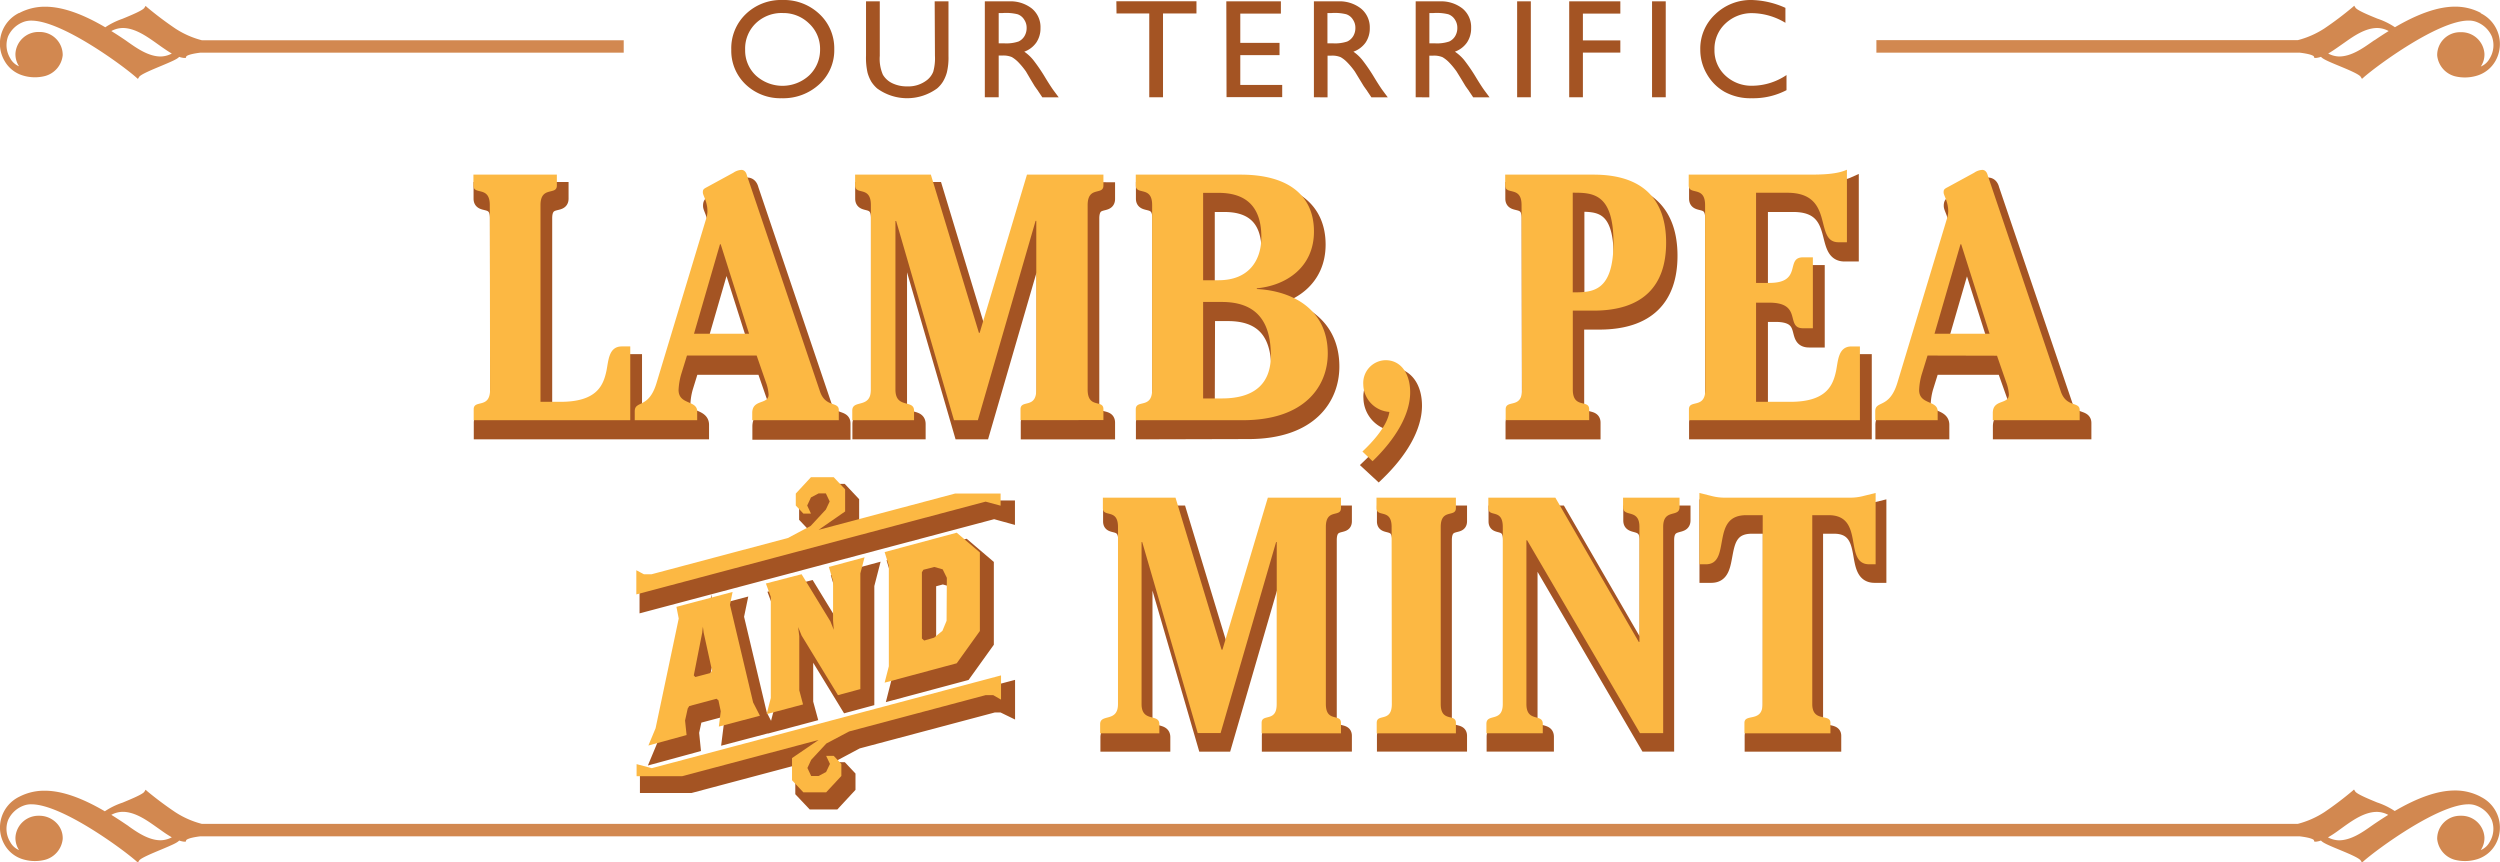
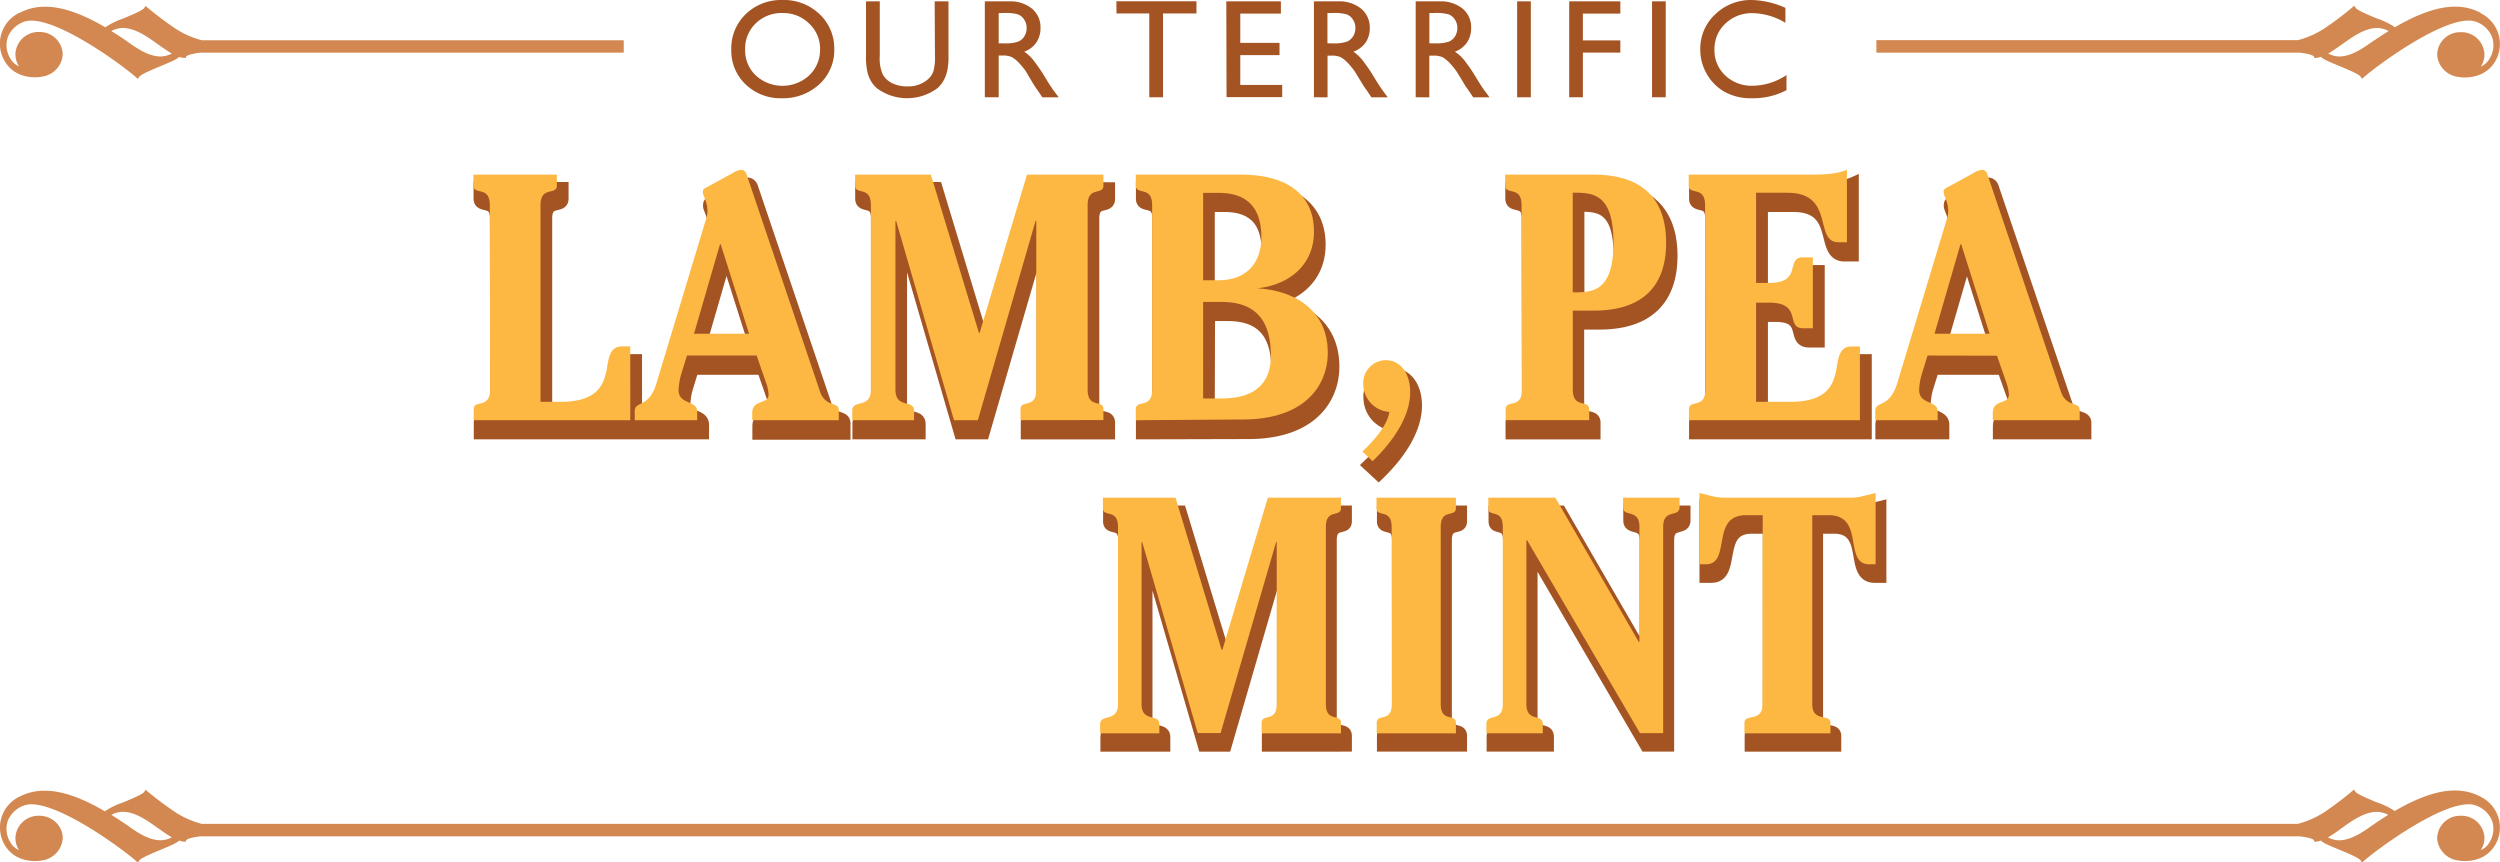
<svg xmlns="http://www.w3.org/2000/svg" id="Layer_2" data-name="Layer 2" viewBox="0 0 458.1 158.04">
  <defs>
    <style>.cls-1,.cls-4,.cls-5{fill:#a45423}.cls-1,.cls-5{stroke:#a45423;stroke-miterlimit:10}.cls-1{stroke-width:1.96px}.cls-2{fill:#fcb843}.cls-3{fill:#d28850}.cls-5{stroke-width:2.11px}</style>
  </defs>
-   <path class="cls-1" d="M175.08 108.08l-.77-1.56-1.53-.44-1.95.52-.27.44v12.19l.42.37 1.8-.52 1.53-1.25.77-1.85zm1.81 15.66l-13.21 3.54.76-3v-18.42l-.76-2.51 13.21-3.55 4.24 3.62v14.41zm-17.66-16.48v21.2l-4.11 1.11-6.67-10.93-.63-1.55.21 1.7v9.9l.7 2.58-6.68 1.78.77-3v-18.5l-.9-2.44 6.53-1.7 5.28 8.64.63 1.56-.14-1.7v-7.24l-.76-2.59 6.53-1.77zm-28.72 10.86l-.14-1.11-.14 1.19-1.53 7.8.28.3 2.78-.74.28-.44zm2.78 17.21l.35-2.8-.42-2-.34-.29-5 1.33-.28.44-.48 2.22.27 2.66-7 1.91 1.32-3.17 4.24-20.09-.41-2.15 10.29-2.73-.49 2.37 4.24 17.87 1.25 2.44zm50.27-5.76h-1.39l-25 6.65-4.17 2.22-2.78 2.95-.7 1.48.7 1.48h1.39l1.39-.74.69-1.48-.69-1.48h1.39l1.39 1.48v2.22l-2.78 3h-4.2l-2.09-2.21V141l4.87-3.32-25 6.65h-8.34v-2.22l2.78.74 64-17v4.43zm-1.39-35.45l-64 17v-4.43l1.39.74H121l25-6.65 4.17-2.21 2.78-3 .69-1.47-.64-1.46h-1.39l-1.39.73-.7 1.49.7 1.47h-1.42l-1.39-1.47v-2.22l2.78-3h4.17l2.09 2.22V96l-4.87 3.33 25-6.65H185v2.22z" />
-   <path class="cls-2" d="M173.5 105.88l-.76-1.55-1.53-.44-2 .51-.28.45V117l.42.37 1.81-.52 1.53-1.26.76-1.84zm1.81 15.66l-13.21 3.55.77-3v-18.42l-.77-2.51 13.21-3.55 4.24 3.62v14.4zm-17.66-16.47v21.2l-4.1 1.11-6.67-10.93-.63-1.55.21 1.69v9.9l.69 2.59-6.67 1.77.76-2.95v-18.54l-.9-2.44 6.54-1.7 5.28 8.64.62 1.55-.13-1.69v-7.25l-.77-2.58 6.54-1.77zm-28.71 10.86l-.14-1.11-.14 1.18-1.53 7.76.28.3 2.78-.74.28-.45zm2.78 17.21l.35-2.8-.42-2-.35-.3-5 1.34-.28.44-.49 2.21.28 2.66-7 1.92 1.32-3.17 4.24-20.1-.42-2.14 10.29-2.73-.48 2.36 4.24 17.88 1.25 2.44zm50.28-5.76h-1.4l-25 6.65-4.18 2.21-2.78 3-.69 1.48.69 1.47H150l1.38-.74.7-1.47-.7-1.48h1.39l1.4 1.48v2.21l-2.79 3h-4.17l-2.08-2.22v-4.06l4.87-3.32-25 6.64h-8.35v-2.21l2.78.74 64-17v4.44zm-1.4-35.46l-64 17v-4.43l1.39.74h1.39l25-6.65 4.17-2.21 2.78-3 .7-1.48-.7-1.48H150l-1.4.74-.69 1.48.69 1.48h-1.39l-1.39-1.48v-2.19l2.78-3h4.17l2.09 2.22v4.06L150 97.09l25-6.65h8.35v2.22z" />
  <path class="cls-3" d="M23.57 151.38L23 151c-.9-.61-1.76-1.16-2.6-1.69a4.49 4.49 0 0 1 2.09-.55c2.21 0 4.35 1.5 5.91 2.6l1.15.81a21.92 21.92 0 0 0 1.93 1.26 4.48 4.48 0 0 1-2.05.54c-2.21 0-4.35-1.5-5.9-2.6m406.09 0c1.56-1.1 3.7-2.6 5.91-2.6a4.49 4.49 0 0 1 2.09.55c-.85.53-1.7 1.08-2.6 1.69l-.53.37c-1.56 1.1-3.69 2.6-5.91 2.6a4.47 4.47 0 0 1-2-.54 20.4 20.4 0 0 0 1.92-1.26zm24.95-5.37a9.91 9.91 0 0 0-4.76-1.15c-3.06 0-6.7 1.25-11 3.76a13.52 13.52 0 0 0-3.23-1.57c-1.55-.64-3.66-1.51-4-2l-.23-.37-.33.29a61.28 61.28 0 0 1-5.12 3.87 16.67 16.67 0 0 1-4.87 2.14H37a16.42 16.42 0 0 1-4.87-2.14A63.68 63.68 0 0 1 27 145l-.32-.29-.23.37c-.3.47-2.42 1.34-4 2a13.36 13.36 0 0 0-3.24 1.58c-4.31-2.52-7.94-3.77-11-3.77A9.92 9.92 0 0 0 3.52 146a6.28 6.28 0 0 0-2.68 8.79 5.77 5.77 0 0 0 3.22 2.62 7.6 7.6 0 0 0 4.19.14 4.41 4.41 0 0 0 3.24-3.81 3.93 3.93 0 0 0-1.15-2.95 4.39 4.39 0 0 0-3-1.31h-.18a4.22 4.22 0 0 0-4.33 3.94 4 4 0 0 0 .66 2.35 3.25 3.25 0 0 1-1.62-1.49 4.56 4.56 0 0 1-.39-4 5 5 0 0 1 3-2.71 3.85 3.85 0 0 1 1.27-.19c5.56 0 16.7 8.19 19.19 10.39l.33.29.23-.37c.3-.47 2.42-1.34 4-2 2-.84 3-1.27 3.33-1.67a4.27 4.27 0 0 0 .91.21h.29l.09-.27s.16-.41 2.56-.71H421.4c2.44.3 2.6.69 2.6.71l.09.27h.29a4.23 4.23 0 0 0 .92-.21c.32.4 1.29.83 3.33 1.67 1.54.64 3.66 1.51 3.95 2l.23.37.33-.29c2.5-2.2 13.64-10.39 19.19-10.39a3.77 3.77 0 0 1 1.27.19 5 5 0 0 1 3 2.71 4.59 4.59 0 0 1-.39 4 3.31 3.31 0 0 1-1.63 1.49 4 4 0 0 0 .67-2.35 4.22 4.22 0 0 0-4.33-3.94h-.17a4.2 4.2 0 0 0-4.16 4.26 4.4 4.4 0 0 0 3.23 3.81 7.63 7.63 0 0 0 4.2-.14 5.81 5.81 0 0 0 3.22-2.62 6.28 6.28 0 0 0-2.69-8.79M435.06 7.38l-.53.37c-1.56 1.09-3.69 2.6-5.91 2.6a4.47 4.47 0 0 1-2-.54c.65-.37 1.29-.82 1.92-1.26l1.16-.81c1.56-1.1 3.7-2.61 5.91-2.61a4.5 4.5 0 0 1 2.09.56c-.85.52-1.7 1.08-2.6 1.69m19.51-5a9.92 9.92 0 0 0-4.76-1.16c-3.06 0-6.7 1.26-11 3.77a13.38 13.38 0 0 0-3.23-1.58c-1.55-.63-3.66-1.5-4-2l-.23-.36-.33.29a61.74 61.74 0 0 1-5.12 3.86 16.39 16.39 0 0 1-4.87 2.15h-77.24v2.3h77.57c2.44.3 2.6.69 2.6.71l.09.26h.29a4.23 4.23 0 0 0 .92-.21c.32.4 1.29.83 3.33 1.67 1.54.64 3.66 1.51 3.95 2l.23.37.33-.29c2.5-2.2 13.64-10.39 19.19-10.39a4.05 4.05 0 0 1 1.27.18 5 5 0 0 1 3 2.71 4.61 4.61 0 0 1-.39 4.05 3.24 3.24 0 0 1-1.63 1.48 3.93 3.93 0 0 0 .67-2.34 4.23 4.23 0 0 0-4.33-3.95h-.17a4.19 4.19 0 0 0-4.16 4.26 4.4 4.4 0 0 0 3.23 3.81 7.63 7.63 0 0 0 4.2-.15 5.79 5.79 0 0 0 3.22-2.61 6.28 6.28 0 0 0-2.69-8.79" />
  <path class="cls-4" d="M143.38 0a9.46 9.46 0 0 1 6.78 2.58A8.57 8.57 0 0 1 152.87 9a8.41 8.41 0 0 1-2.74 6.44 9.74 9.74 0 0 1-6.89 2.56 9.19 9.19 0 0 1-6.62-2.54A8.51 8.51 0 0 1 134 9.1a8.67 8.67 0 0 1 2.66-6.52A9.3 9.3 0 0 1 143.38 0zm.1 2.39a6.81 6.81 0 0 0-5 1.89 6.43 6.43 0 0 0-1.94 4.82 6.3 6.3 0 0 0 1.95 4.72 7.23 7.23 0 0 0 9.78 0 6.46 6.46 0 0 0 2-4.8 6.31 6.31 0 0 0-2-4.7 6.71 6.71 0 0 0-4.79-1.93zM171.27.25h2.53v10a11.67 11.67 0 0 1-.29 3 6.74 6.74 0 0 1-.73 1.72 5.4 5.4 0 0 1-1.06 1.23 9.32 9.32 0 0 1-11 0 6 6 0 0 1-1.04-1.2 6.9 6.9 0 0 1-.71-1.68 12.37 12.37 0 0 1-.28-3.12V.25h2.52v10a7.31 7.31 0 0 0 .57 3.44 4 4 0 0 0 1.72 1.56 6.1 6.1 0 0 0 2.73.58 5.53 5.53 0 0 0 3.65-1.17 3.68 3.68 0 0 0 1.12-1.5 9.13 9.13 0 0 0 .32-2.93zM180.46 17.82V.25h4.4a6.34 6.34 0 0 1 4.23 1.32 4.41 4.41 0 0 1 1.57 3.57 4.6 4.6 0 0 1-.77 2.66 4.59 4.59 0 0 1-2.2 1.67 7.86 7.86 0 0 1 1.65 1.53 31.79 31.79 0 0 1 2.26 3.33c.61 1 1.1 1.75 1.47 2.26l.93 1.25h-3l-.77-1.15a1.06 1.06 0 0 0-.15-.22l-.49-.69-.77-1.28-.82-1.4a14.29 14.29 0 0 0-1.42-1.72 5.77 5.77 0 0 0-1.17-.92 4 4 0 0 0-1.76-.28H183v7.64zm3.27-15.43H183v5.55h1a7 7 0 0 0 2.62-.33 2.48 2.48 0 0 0 1.11-1 2.89 2.89 0 0 0 .39-1.5 2.61 2.61 0 0 0-.44-1.5 2.3 2.3 0 0 0-1.23-1 8.79 8.79 0 0 0-2.72-.22zM204.56.23h14.68v2.24h-6.13v15.35h-2.52V2.47h-6zM224.71.25h10v2.24h-7.44v5.36h7.19v2.25h-7.19v5.46h7.68v2.24h-10.2zM240.76 17.82V.25h4.4a6.34 6.34 0 0 1 4.23 1.32A4.44 4.44 0 0 1 251 5.14a4.6 4.6 0 0 1-.77 2.66A4.64 4.64 0 0 1 248 9.47a7.86 7.86 0 0 1 1.64 1.53 31.79 31.79 0 0 1 2.26 3.33c.61 1 1.1 1.75 1.47 2.26l.93 1.25h-3l-.77-1.15a1.06 1.06 0 0 0-.15-.22l-.49-.69-.78-1.28-.84-1.38a13.37 13.37 0 0 0-1.43-1.72 5.27 5.27 0 0 0-1.17-.92 3.92 3.92 0 0 0-1.75-.28h-.66v7.64zM244 2.39h-.76v5.55h1a7.06 7.06 0 0 0 2.62-.33 2.54 2.54 0 0 0 1.11-1 2.89 2.89 0 0 0 .39-1.5 2.61 2.61 0 0 0-.44-1.5 2.29 2.29 0 0 0-1.24-1 8.67 8.67 0 0 0-2.68-.22zM259.41 17.82V.25h4.4A6.34 6.34 0 0 1 268 1.57a4.41 4.41 0 0 1 1.57 3.57 4.6 4.6 0 0 1-.77 2.66 4.59 4.59 0 0 1-2.2 1.67 7.86 7.86 0 0 1 1.69 1.53 31.79 31.79 0 0 1 2.26 3.33c.61 1 1.1 1.75 1.47 2.26l.93 1.25h-3l-.77-1.15a1.06 1.06 0 0 0-.15-.22l-.49-.69-.77-1.28-.85-1.38a14.29 14.29 0 0 0-1.42-1.72 5.77 5.77 0 0 0-1.17-.92 4 4 0 0 0-1.76-.28h-.66v7.64zm3.27-15.43h-.76v5.55h1a7 7 0 0 0 2.62-.33 2.48 2.48 0 0 0 1.11-1 2.89 2.89 0 0 0 .39-1.5 2.68 2.68 0 0 0-.43-1.5 2.36 2.36 0 0 0-1.24-1 8.79 8.79 0 0 0-2.69-.22zM278 .25h2.51v17.57H278zM287.54.25h9.37v2.24h-6.86V7.4h6.86v2.24h-6.86v8.18h-2.51zM302.72.25h2.51v17.57h-2.51zM327.36 13.75v2.77A13.16 13.16 0 0 1 321 18a9.84 9.84 0 0 1-5-1.18 8.67 8.67 0 0 1-3.24-3.26 8.77 8.77 0 0 1-1.2-4.48 8.56 8.56 0 0 1 2.74-6.46A9.38 9.38 0 0 1 321 0a15.93 15.93 0 0 1 6.16 1.44v2.74a12.1 12.1 0 0 0-6-1.77 7 7 0 0 0-5 1.91 6.32 6.32 0 0 0-2 4.78 6.26 6.26 0 0 0 2 4.75 7 7 0 0 0 5 1.86 11.31 11.31 0 0 0 6.2-1.96z" />
  <path class="cls-3" d="M23 7.38c-.9-.61-1.76-1.17-2.6-1.69a4.5 4.5 0 0 1 2.09-.56c2.21 0 4.35 1.51 5.91 2.6l1.15.82c.64.44 1.28.89 1.93 1.26a4.48 4.48 0 0 1-2.05.54c-2.21 0-4.35-1.51-5.91-2.6L23 7.38m-19.52-5a6.27 6.27 0 0 0-2.64 8.79 5.73 5.73 0 0 0 3.22 2.62 7.5 7.5 0 0 0 4.19.14 4.4 4.4 0 0 0 3.24-3.81 4.21 4.21 0 0 0-4.16-4.26h-.17A4.22 4.22 0 0 0 2.83 9.8a4 4 0 0 0 .66 2.35 3.19 3.19 0 0 1-1.62-1.48 4.61 4.61 0 0 1-.39-4 5 5 0 0 1 3-2.71 4.14 4.14 0 0 1 1.27-.18c5.56 0 16.7 8.18 19.19 10.39l.33.29.23-.37c.3-.47 2.42-1.34 4-2 2-.84 3-1.27 3.33-1.67a3.72 3.72 0 0 0 .91.2h.3l.09-.27s.15-.4 2.59-.7h77.57V7.38H37a16.41 16.41 0 0 1-4.87-2.15A64.18 64.18 0 0 1 27 1.37l-.32-.29-.23.36c-.3.47-2.42 1.35-4 2A13.77 13.77 0 0 0 19.29 5c-4.29-2.52-7.94-3.77-11-3.77a10 10 0 0 0-4.77 1.16" />
  <path class="cls-5" d="M90.83 40c0-3.6-3-1.73-3-3.6v-2h15.3v2c0 1.87-3 0-3 3.6v36.1h3.67c6.62 0 7.84-2.95 8.42-5.65.38-1.87.38-4.5 2.83-4.5h1.54v13.5H87.87v-2c0-1.87 3 0 3-3.61zM127 67.62l-1.09 3.53a12.51 12.51 0 0 0-.45 2.77c0 2.76 3.41 1.86 3.41 3.92v1.61h-11.48v-1.61c0-2.06 2.56-.38 4-5.21l9.07-30a4.53 4.53 0 0 0 .25-1.48c0-1.74-.83-2.9-.83-3.41s.06-.64.77-1l4.82-2.63a2.93 2.93 0 0 1 1.48-.52c.45 0 .83.32 1 1l13.37 39.53c1 3.08 3.47 1.86 3.47 3.47v1.93h-15.87v-1.36c0-2.63 3-1.48 3-3.4a8.11 8.11 0 0 0-.52-2.32l-1.67-4.82zm11.38-4l-5.21-16.39H133l-4.75 16.39zM203.27 34.45v2c0 1.87-2.89 0-2.89 3.6v33.8c0 3.61 2.89 1.74 2.89 3.61v2H188.1v-2c0-1.87 2.9 0 2.9-3.61V42.94h-.13l-10.61 36.51h-4.37l-10.61-36.51h-.13v30.91c0 3.61 3.41 1.74 3.41 3.86v1.74h-11.31v-1.74c0-2.12 3.4-.25 3.4-3.86V40c0-3.6-2.89-1.73-2.89-3.6v-2h13.89l8.8 29.06h.13l8.68-29.06zM209.2 79.45v-2c0-1.87 3 0 3-3.61V40c0-3.6-3-1.73-3-3.6v-2h19.22c8.87 0 13.43 3.92 13.43 10.42s-5 9.89-10.48 10.41v.13c6.37.32 13 3.6 13 11.82 0 5.79-4 12.22-15.62 12.22zm12.34-25.65h2.83c5.59 0 7.84-3.67 7.84-7.91 0-5.2-2.44-8.1-7.84-8.1h-2.83zm0 21.66H225c6.62 0 9-3.28 9-7.84 0-6.69-3-9.84-9-9.84h-3.41zM250.73 85.21c1.11-1.06 4.51-4.35 4.93-7.26a5.11 5.11 0 0 1-4.77-5 4.18 4.18 0 0 1 4.11-4.5c2.76 0 4.51 2.39 4.51 5.89 0 4-2.6 8.48-6.89 12.62zM279.89 40c0-3.6-3-1.73-3-3.6v-2h16.13c9 0 13.31 4.5 13.31 12.47s-4.31 12.47-13.31 12.47h-3.79v14.51c0 3.61 3 1.74 3 3.61v2h-15.3v-2c0-1.87 3 0 3-3.61zm9.38 16c3.54 0 7.46 0 7.46-9.13s-3.92-9.13-7.46-9.13zM313.51 40c0-3.6-2.95-1.73-2.95-3.6v-2h21.85c2.64 0 5.27-.06 7.14-.9v13.36H338c-4.63 0-.52-9.07-9.39-9.07h-5.71v16.52h2.44c6.17 0 2.83-4.69 6.17-4.69h1.8v13h-1.8c-3.34 0 0-4.69-6.17-4.69h-2.44V76.1h6.23c6.63 0 7.85-2.95 8.43-5.65.38-1.87.38-4.5 2.82-4.5h1.55v13.5h-31.37v-2c0-1.87 2.95 0 2.95-3.61zM354.28 67.62l-1.1 3.53a12.51 12.51 0 0 0-.45 2.77c0 2.76 3.41 1.86 3.41 3.92v1.61H344.7v-1.61c0-2.06 2.57-.38 4.05-5.21l9.06-30a4.57 4.57 0 0 0 .26-1.48c0-1.74-.84-2.9-.84-3.41s.07-.64.77-1l4.82-2.63a2.93 2.93 0 0 1 1.48-.52c.45 0 .84.32 1 1l13.4 39.46c1 3.08 3.47 1.86 3.47 3.47v1.93h-15.94v-1.29c0-2.63 3-1.48 3-3.4a7.78 7.78 0 0 0-.52-2.32L367 67.62zm11.37-4l-5.2-16.39h-.13l-4.76 16.39z" />
-   <path class="cls-2" d="M89.75 37.57c0-3.6-3-1.73-3-3.6V32h15.29v2c0 1.87-3 0-3 3.6v36.03h3.66c6.62 0 7.84-2.95 8.42-5.65.39-1.87.39-4.5 2.83-4.5h1.54V77H86.8v-2c0-1.86 3 0 3-3.6zM125.88 65.15l-1.09 3.53a12.51 12.51 0 0 0-.45 2.77c0 2.76 3.41 1.86 3.41 3.92V77h-11.44v-1.63c0-2.06 2.57-.39 4-5.21l9.06-30a4.52 4.52 0 0 0 .26-1.47c0-1.74-.84-2.9-.84-3.41s.07-.64.77-1l4.82-2.63a2.93 2.93 0 0 1 1.48-.52c.45 0 .84.32 1 1l13.37 39.53c1 3.08 3.47 1.86 3.47 3.47V77h-15.86v-1.31c0-2.63 3-1.48 3-3.41a8.06 8.06 0 0 0-.52-2.31l-1.67-4.82zm11.38-4l-5.2-16.39h-.13l-4.76 16.39zM202.19 32v2c0 1.87-2.89 0-2.89 3.6v33.78c0 3.6 2.89 1.74 2.89 3.6v2H187V75c0-1.86 2.89 0 2.89-3.6V40.47h-.13L179.18 77h-4.37l-10.6-36.51h-.13v30.89c0 3.6 3.41 1.74 3.41 3.86V77h-11.32v-1.76c0-2.12 3.41-.26 3.41-3.86V37.57c0-3.6-2.89-1.73-2.89-3.6V32h13.88l8.81 29h.13l8.67-29zM208.12 77v-2c0-1.86 3 0 3-3.6V37.57c0-3.6-3-1.73-3-3.6V32h19.22c8.87 0 13.43 3.92 13.43 10.42s-5 9.89-10.47 10.41v.13c6.36.32 13 3.6 13 11.82 0 5.79-4 12.22-15.62 12.22zm12.34-25.65h2.83c5.59 0 7.84-3.67 7.84-7.91 0-5.2-2.44-8.1-7.84-8.1h-2.83zm0 21.66h3.41c6.62 0 9-3.28 9-7.84 0-6.69-3-9.84-9-9.84h-3.41zM249.65 82.74c1.12-1.06 4.51-4.35 4.94-7.26a5.12 5.12 0 0 1-4.78-5A4.18 4.18 0 0 1 253.9 66c2.75 0 4.5 2.39 4.5 5.89 0 4-2.6 8.48-6.89 12.62zM278.81 37.57c0-3.6-3-1.73-3-3.6V32H292c9 0 13.3 4.5 13.3 12.47S301 56.92 292 56.92h-3.8v14.46c0 3.6 3 1.74 3 3.6v2h-15.3V75c0-1.86 3 0 3-3.6zm9.38 16c3.54 0 7.46 0 7.46-9.13s-3.92-9.13-7.46-9.13zM312.44 37.57c0-3.6-3-1.73-3-3.6V32h21.85c2.64 0 5.28-.06 7.14-.9v13.29h-1.54c-4.63 0-.52-9.07-9.39-9.07h-5.72v16.52h2.44c6.18 0 2.83-4.69 6.18-4.69h1.79v13h-1.79c-3.35 0 0-4.69-6.18-4.69h-2.44v18.17h6.24c6.62 0 7.84-2.95 8.42-5.65.38-1.87.38-4.5 2.83-4.5h1.54V77h-31.33v-2c0-1.86 3 0 3-3.6zM353.2 65.15l-1.09 3.53a11.93 11.93 0 0 0-.45 2.77c0 2.76 3.4 1.86 3.4 3.92V77h-11.44v-1.63c0-2.06 2.57-.39 4.05-5.21l9.06-30a4.27 4.27 0 0 0 .26-1.47c0-1.74-.84-2.9-.84-3.41s.07-.64.78-1l4.82-2.63a2.87 2.87 0 0 1 1.48-.52c.45 0 .83.32 1 1l13.37 39.53c1 3.08 3.48 1.86 3.48 3.47V77h-15.92v-1.31c0-2.63 2.95-1.48 2.95-3.41a8 8 0 0 0-.51-2.28l-1.67-4.82zm11.37-4l-5.2-16.39h-.13l-4.76 16.39z" />
+   <path class="cls-2" d="M89.75 37.57c0-3.6-3-1.73-3-3.6V32h15.29v2c0 1.87-3 0-3 3.6v36.03h3.66c6.62 0 7.84-2.95 8.42-5.65.39-1.87.39-4.5 2.83-4.5h1.54V77H86.8v-2c0-1.86 3 0 3-3.6zM125.88 65.15l-1.09 3.53a12.51 12.51 0 0 0-.45 2.77c0 2.76 3.41 1.86 3.41 3.92V77h-11.44v-1.63c0-2.06 2.57-.39 4-5.21l9.06-30a4.52 4.52 0 0 0 .26-1.47c0-1.74-.84-2.9-.84-3.41s.07-.64.77-1l4.82-2.63a2.93 2.93 0 0 1 1.48-.52c.45 0 .84.32 1 1l13.37 39.53c1 3.08 3.47 1.86 3.47 3.47V77h-15.86v-1.31c0-2.63 3-1.48 3-3.41a8.06 8.06 0 0 0-.52-2.31l-1.67-4.82zm11.38-4l-5.2-16.39h-.13l-4.76 16.39zM202.19 32v2c0 1.87-2.89 0-2.89 3.6v33.78c0 3.6 2.89 1.74 2.89 3.6v2H187V75c0-1.86 2.89 0 2.89-3.6V40.47h-.13L179.18 77h-4.37l-10.6-36.51h-.13v30.89c0 3.6 3.41 1.74 3.41 3.86V77h-11.32v-1.76c0-2.12 3.41-.26 3.41-3.86V37.57c0-3.6-2.89-1.73-2.89-3.6V32h13.88l8.81 29h.13l8.67-29zM208.12 77v-2c0-1.86 3 0 3-3.6V37.57c0-3.6-3-1.73-3-3.6V32h19.22c8.87 0 13.43 3.92 13.43 10.42s-5 9.89-10.47 10.41c6.36.32 13 3.6 13 11.82 0 5.79-4 12.22-15.62 12.22zm12.34-25.65h2.83c5.59 0 7.84-3.67 7.84-7.91 0-5.2-2.44-8.1-7.84-8.1h-2.83zm0 21.66h3.41c6.62 0 9-3.28 9-7.84 0-6.69-3-9.84-9-9.84h-3.41zM249.65 82.74c1.12-1.06 4.51-4.35 4.94-7.26a5.12 5.12 0 0 1-4.78-5A4.18 4.18 0 0 1 253.9 66c2.75 0 4.5 2.39 4.5 5.89 0 4-2.6 8.48-6.89 12.62zM278.81 37.57c0-3.6-3-1.73-3-3.6V32H292c9 0 13.3 4.5 13.3 12.47S301 56.92 292 56.92h-3.8v14.46c0 3.6 3 1.74 3 3.6v2h-15.3V75c0-1.86 3 0 3-3.6zm9.38 16c3.54 0 7.46 0 7.46-9.13s-3.92-9.13-7.46-9.13zM312.44 37.57c0-3.6-3-1.73-3-3.6V32h21.85c2.64 0 5.28-.06 7.14-.9v13.29h-1.54c-4.63 0-.52-9.07-9.39-9.07h-5.72v16.52h2.44c6.18 0 2.83-4.69 6.18-4.69h1.79v13h-1.79c-3.35 0 0-4.69-6.18-4.69h-2.44v18.17h6.24c6.62 0 7.84-2.95 8.42-5.65.38-1.87.38-4.5 2.83-4.5h1.54V77h-31.33v-2c0-1.86 3 0 3-3.6zM353.2 65.15l-1.09 3.53a11.93 11.93 0 0 0-.45 2.77c0 2.76 3.4 1.86 3.4 3.92V77h-11.44v-1.63c0-2.06 2.57-.39 4.05-5.21l9.06-30a4.27 4.27 0 0 0 .26-1.47c0-1.74-.84-2.9-.84-3.41s.07-.64.78-1l4.82-2.63a2.87 2.87 0 0 1 1.48-.52c.45 0 .83.32 1 1l13.37 39.53c1 3.08 3.48 1.86 3.48 3.47V77h-15.92v-1.31c0-2.63 2.95-1.48 2.95-3.41a8 8 0 0 0-.51-2.28l-1.67-4.82zm11.37-4l-5.2-16.39h-.13l-4.76 16.39z" />
  <path class="cls-1" d="M246.74 93.61v1.91c0 1.79-2.77 0-2.77 3.45v32.42c0 3.45 2.77 1.67 2.77 3.45v1.91H232.2v-1.91c0-1.78 2.77 0 2.77-3.45v-29.64h-.12l-10.17 35h-4.19l-10.17-35h-.12v29.64c0 3.45 3.27 1.67 3.27 3.7v1.66h-10.85v-1.66c0-2 3.26-.25 3.26-3.7V99c0-3.45-2.77-1.66-2.77-3.45v-1.94h13.31l8.45 27.86h.13l8.32-27.86zM256.06 99c0-3.45-2.77-1.66-2.77-3.45v-1.94h14.55v1.91c0 1.79-2.78 0-2.78 3.45v32.42c0 3.45 2.78 1.67 2.78 3.45v1.91h-14.55v-1.91c0-1.78 2.77 0 2.77-3.45zM301.31 120.05h.12V99c0-3.45-3-1.66-3-3.63v-1.76h10.36v1.73c0 2-3 .18-3 3.63v37.78h-4.26l-20.64-35.37h-.13v30c0 3.45 3 1.67 3 3.64v1.72h-10.37V135c0-2 3-.19 3-3.64V99c0-3.45-2.65-1.66-2.65-3.45v-1.94H286zM324 96.82h-3c-3.39 0-4 2.22-4.44 4.5s-.62 4.5-3 4.5h-1.17V92.75l2.22.55a9.41 9.41 0 0 0 2.28.31h23.29a9.41 9.41 0 0 0 2.28-.31l2.22-.55v13.07h-1.17c-2.4 0-2.59-2.28-3-4.5s-1.05-4.5-4.43-4.5h-3v34.57c0 3.45 3.33 1.67 3.33 3.45v1.91h-15.74v-1.91c0-1.78 3.33 0 3.33-3.45z" />
  <path class="cls-2" d="M245.72 91.19v1.91c0 1.79-2.77 0-2.77 3.45V129c0 3.46 2.77 1.67 2.77 3.46v1.91h-14.54v-1.91c0-1.79 2.77 0 2.77-3.46V99.33h-.12l-10.17 35h-4.19l-10.17-35h-.12V129c0 3.46 3.26 1.67 3.26 3.7v1.67h-10.85v-1.67c0-2 3.27-.24 3.27-3.7V96.55c0-3.45-2.77-1.66-2.77-3.45v-1.91h13.31l8.44 27.86h.16l8.32-27.86zM255 96.55c0-3.45-2.77-1.66-2.77-3.45v-1.91h14.55v1.91c0 1.79-2.78 0-2.78 3.45V129c0 3.46 2.78 1.67 2.78 3.46v1.91h-14.51v-1.91c0-1.79 2.77 0 2.77-3.46zM300.29 117.63h.12V96.55c0-3.45-3-1.66-3-3.63v-1.73h10.35v1.73c0 2-3 .18-3 3.63v37.79h-4.25L279.83 99h-.13v30c0 3.46 3 1.67 3 3.64v1.73h-10.33v-1.73c0-2 3-.18 3-3.64V96.55c0-3.45-2.65-1.66-2.65-3.45v-1.91H285zM323 94.4h-3c-3.39 0-4 2.22-4.43 4.5s-.62 4.5-3 4.5h-1.17V90.33l2.21.55a9.48 9.48 0 0 0 2.28.31h23.3a9.41 9.41 0 0 0 2.28-.31l2.22-.55v13.07h-1.17c-2.4 0-2.59-2.28-3-4.5s-1.05-4.5-4.44-4.5h-3V129c0 3.46 3.33 1.67 3.33 3.46v1.91h-15.76v-1.91c0-1.79 3.32 0 3.32-3.46z" />
</svg>